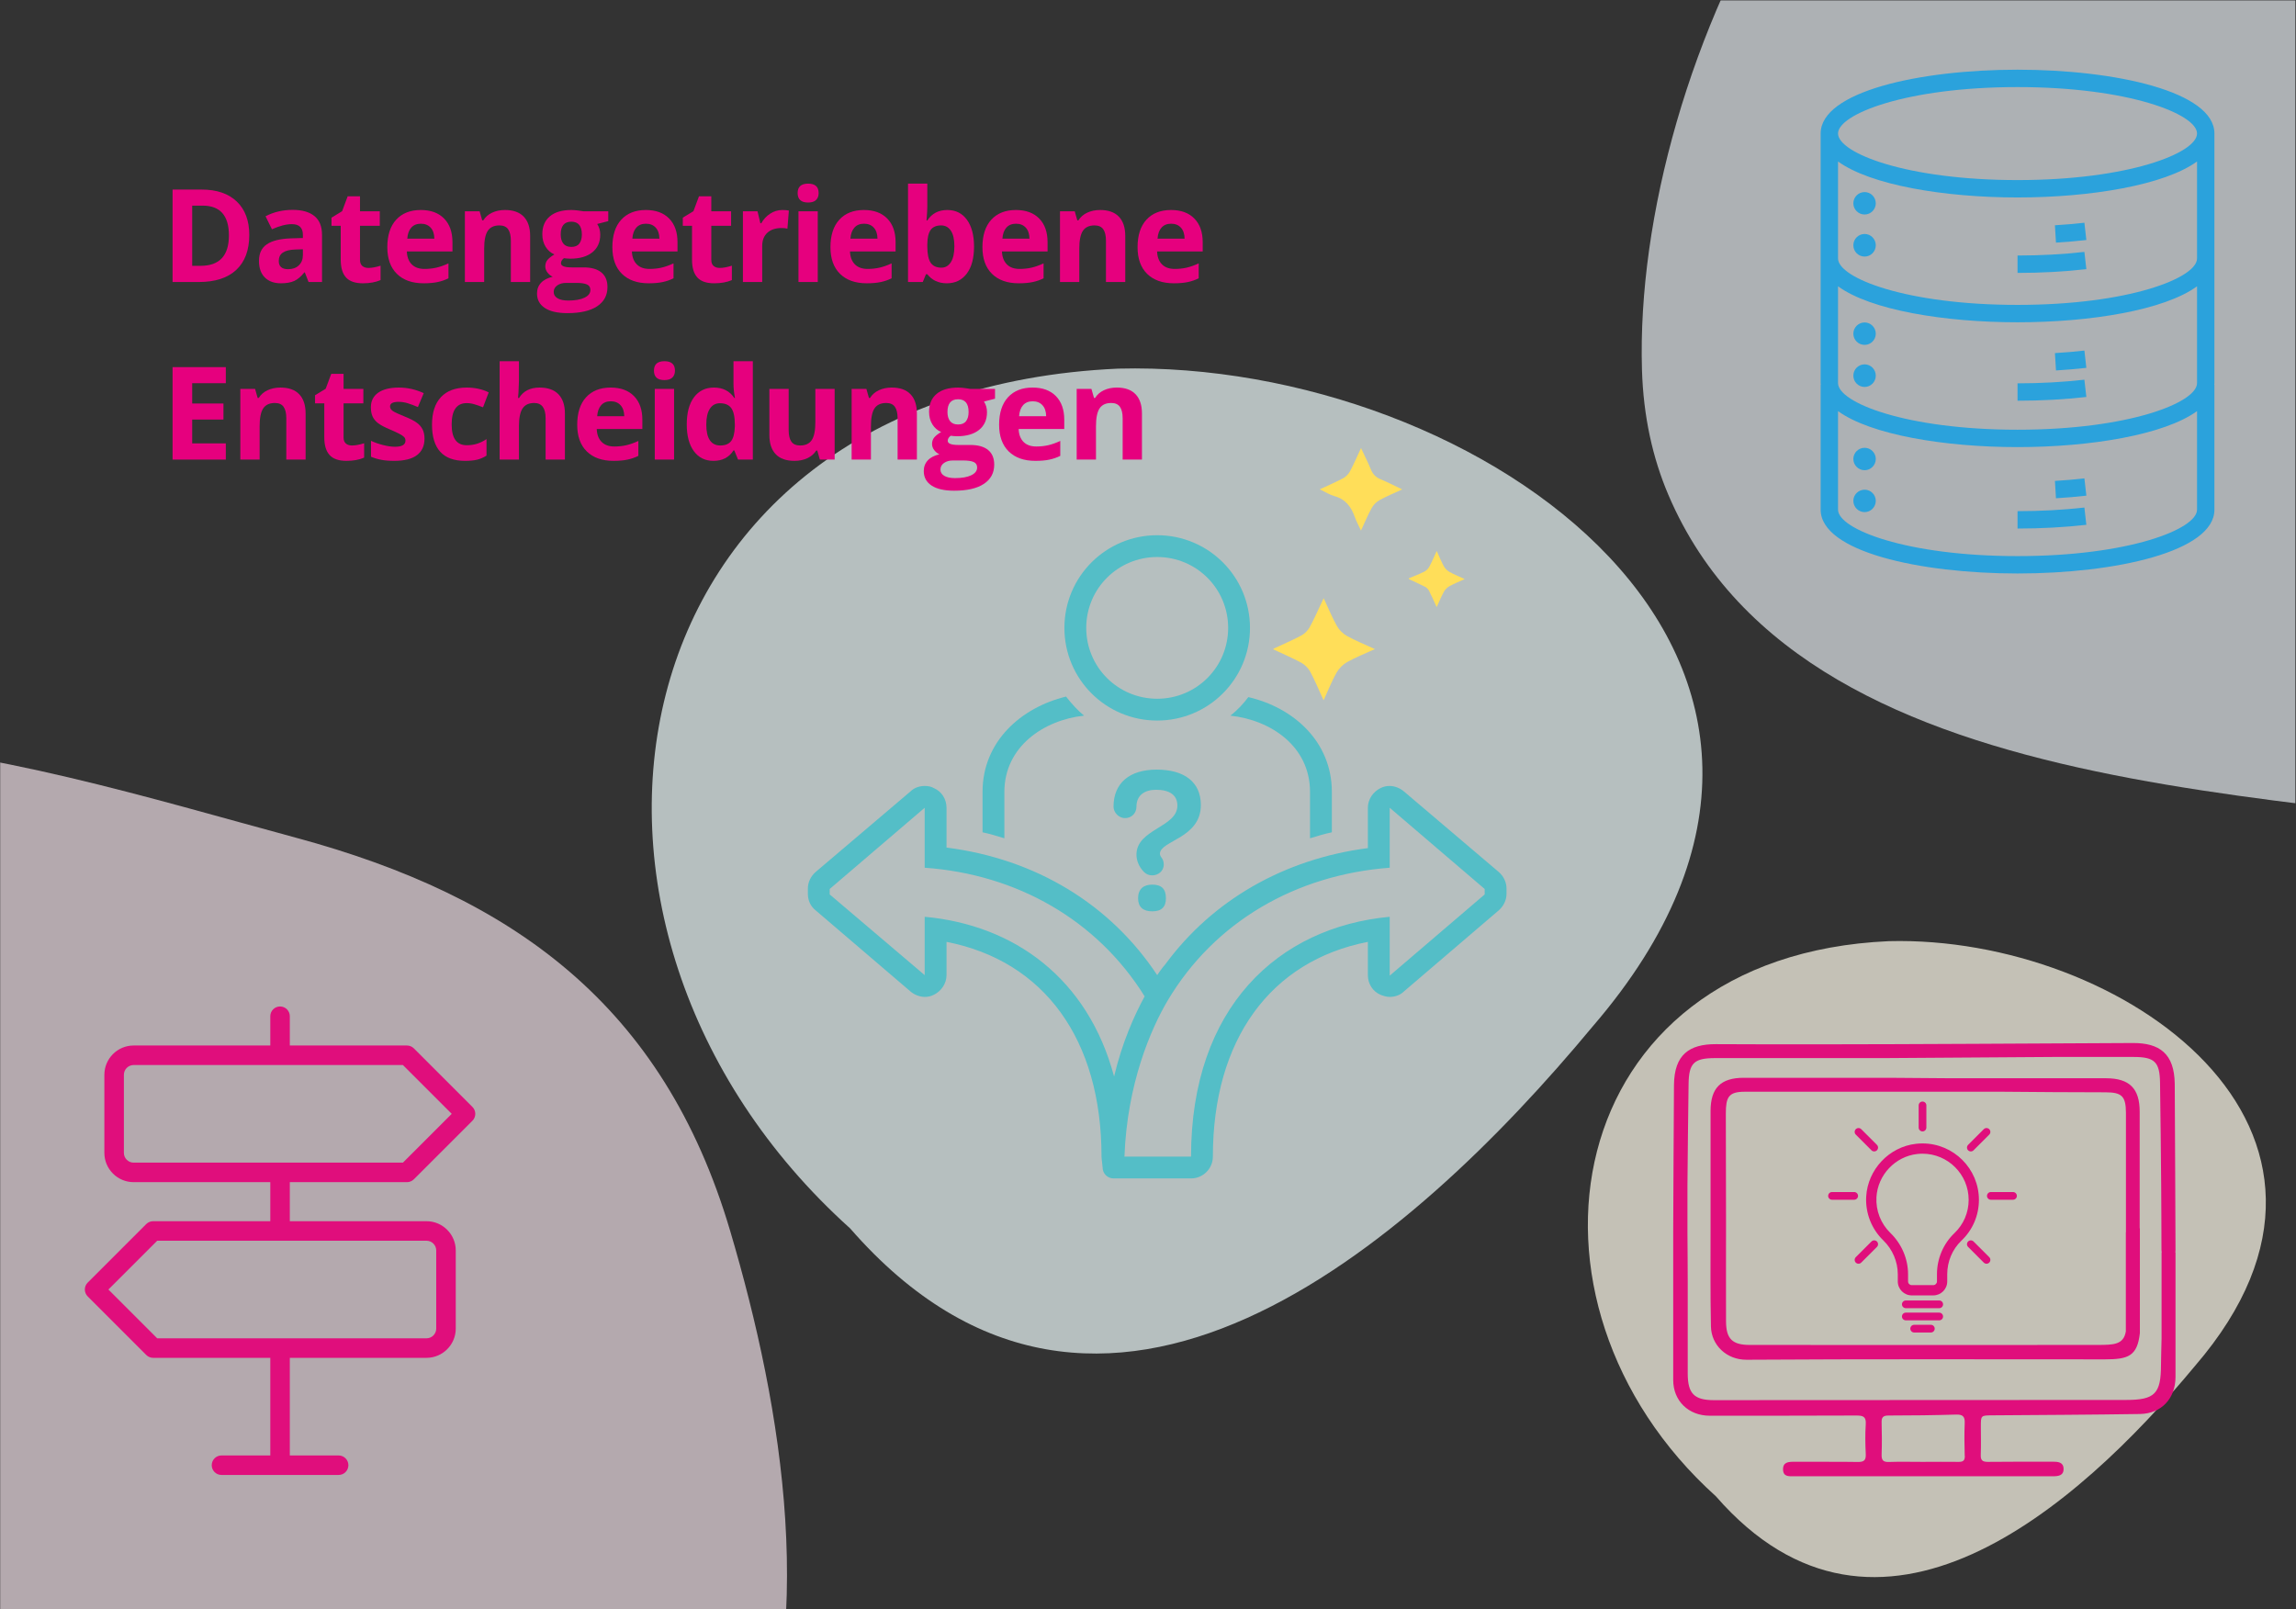
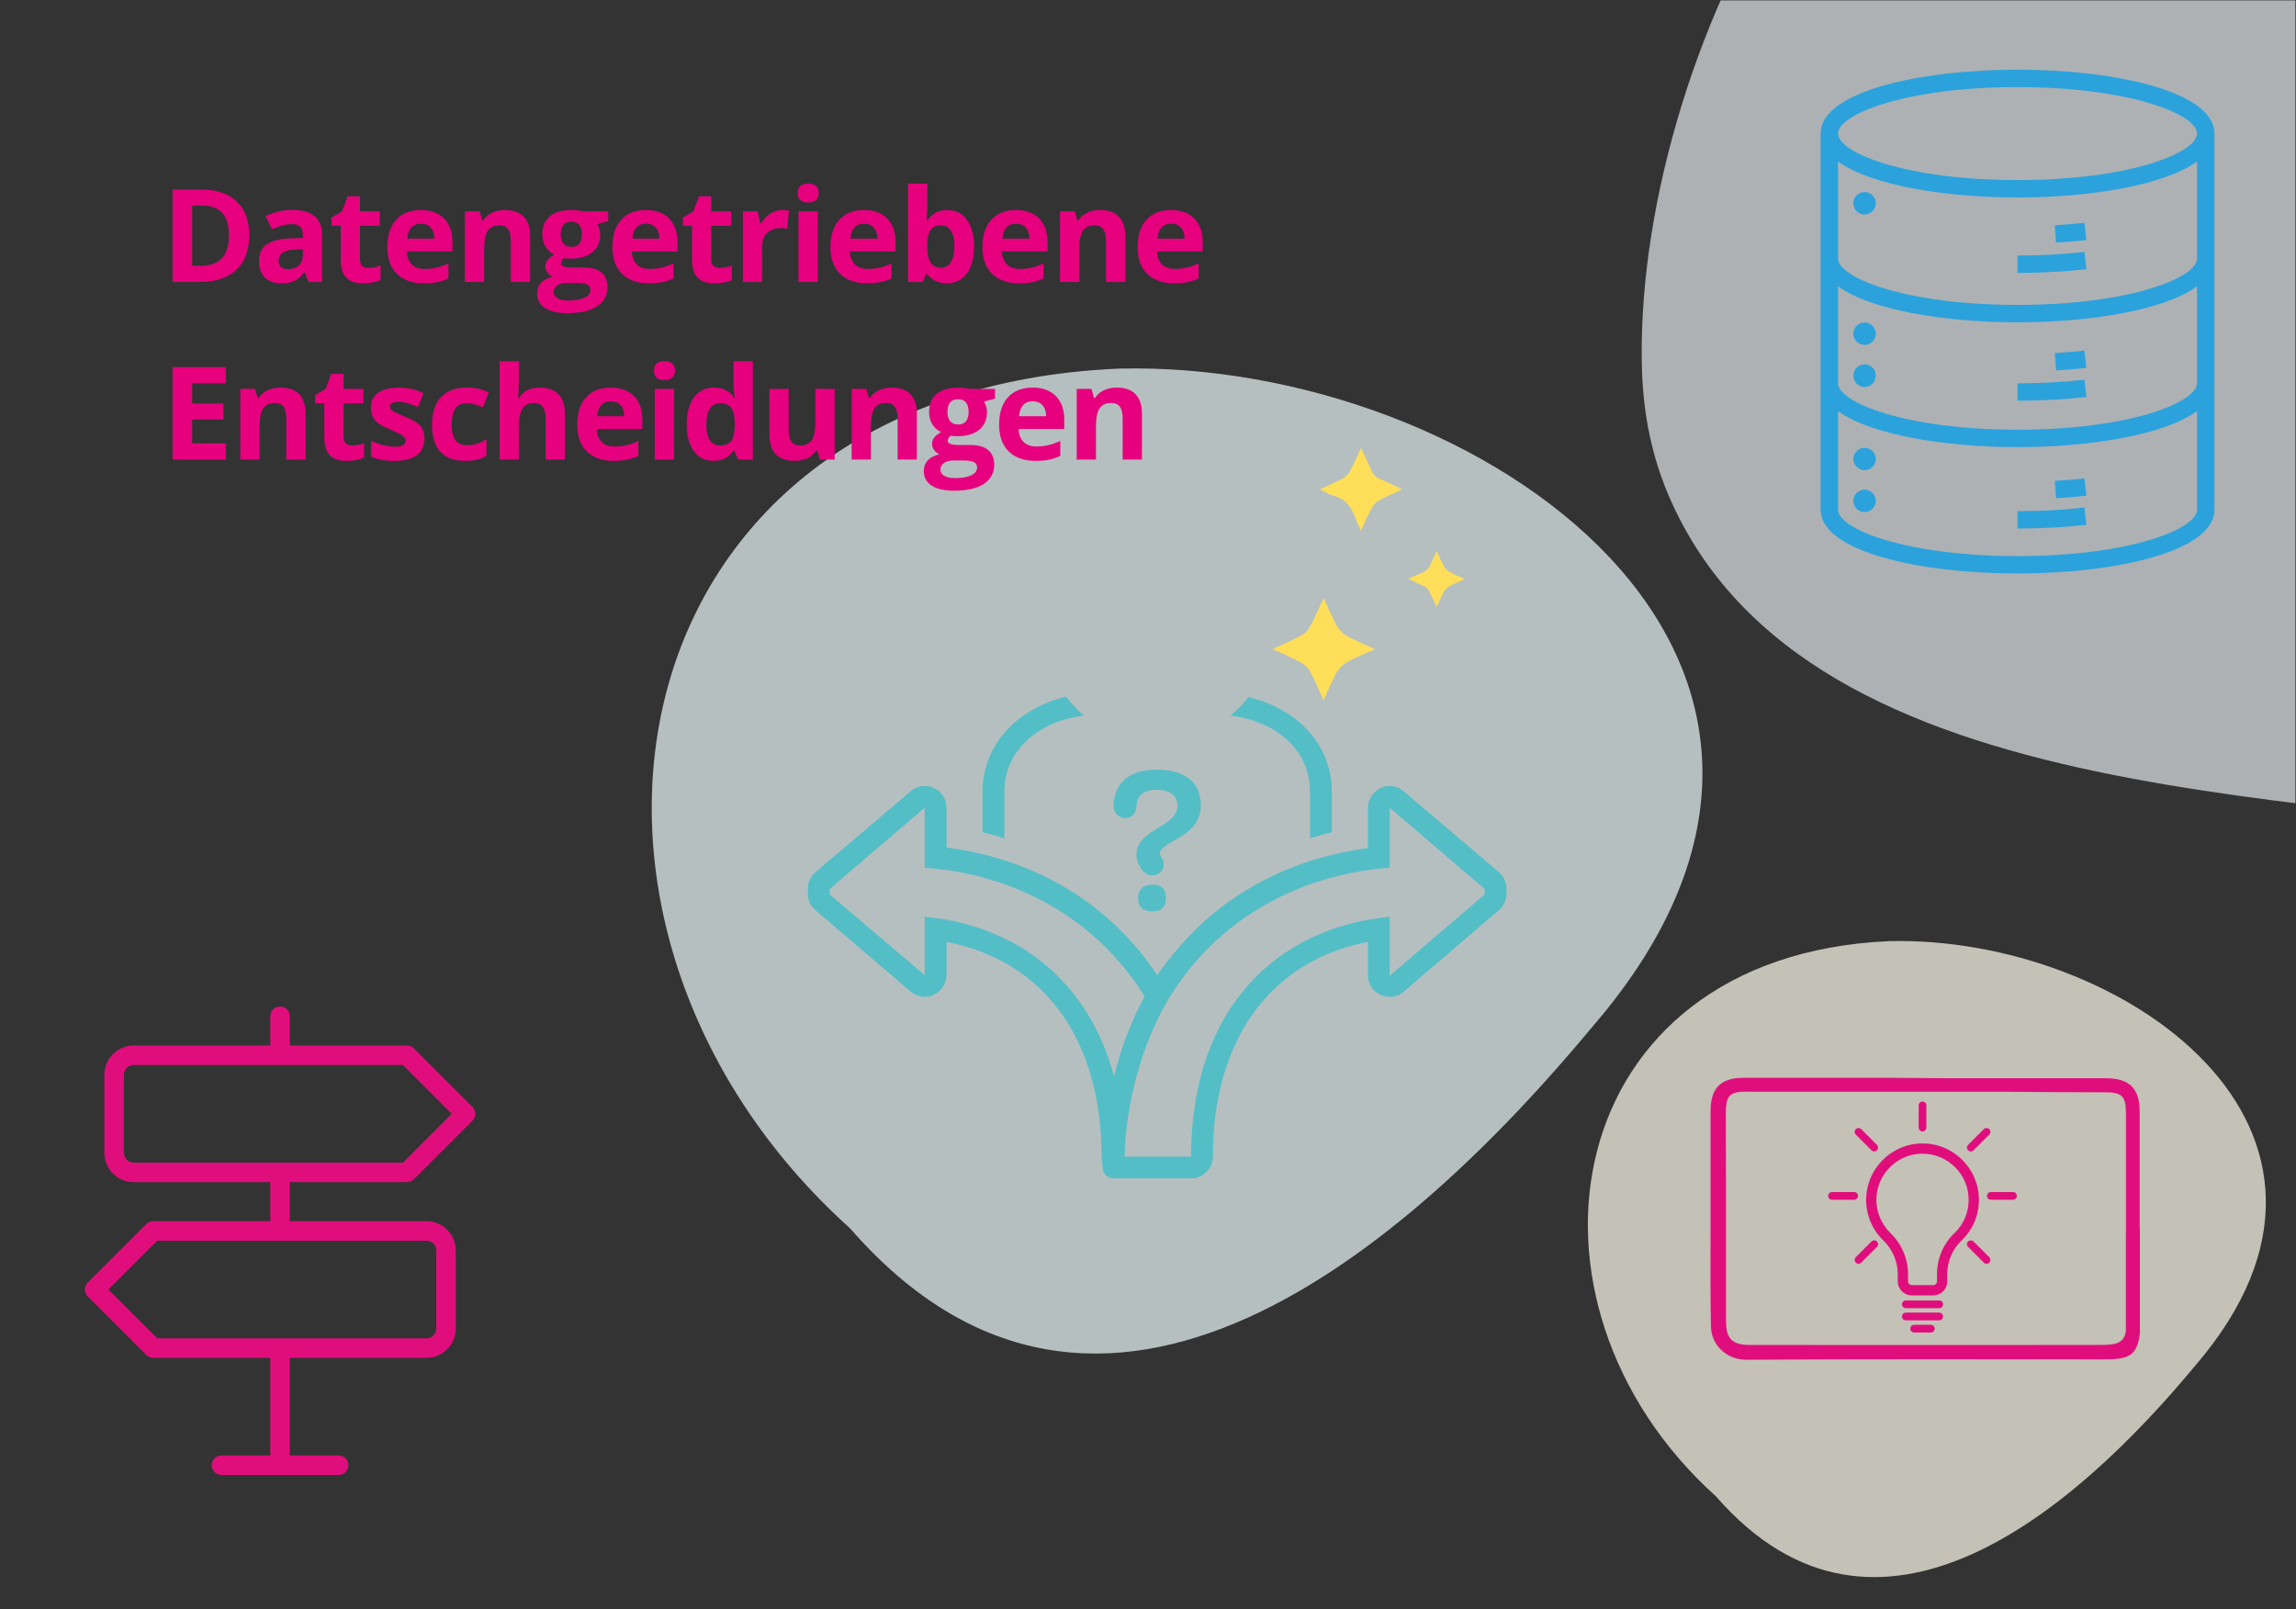
<svg xmlns="http://www.w3.org/2000/svg" width="1849" zoomAndPan="magnify" viewBox="0 0 1386.75 972" height="1296" preserveAspectRatio="xMidYMid meet" version="1.0">
  <rect x="0" y="0" width="1386.75" height="972" fill="#333333" stroke="none" />
  <defs>
    <filter x="0%" y="0%" width="100%" height="100%" id="bb16ecfdf7">
      <feColorMatrix values="0 0 0 0 1 0 0 0 0 1 0 0 0 0 1 0 0 0 1 0" color-interpolation-filters="sRGB" />
    </filter>
    <g />
    <clipPath id="d47daeb707">
      <path d="M 0 307 L 632 307 L 632 971.91 L 0 971.91 Z M 0 307 " clip-rule="nonzero" />
    </clipPath>
    <mask id="649cef68d6">
      <g filter="url(#bb16ecfdf7)">
        <rect x="-138.675" width="1664.1" fill="#000000" y="-97.2" height="1166.4" fill-opacity="0.639" />
      </g>
    </mask>
    <clipPath id="b4cf78e951">
-       <path d="M 0 140 L 476 140 L 476 664.91 L 0 664.91 Z M 0 140 " clip-rule="nonzero" />
-     </clipPath>
+       </clipPath>
    <clipPath id="c5375a0fa2">
      <path d="M 271.453 1162.344 L -605.289 744.434 L -237.723 -26.691 L 639.02 391.215 Z M 271.453 1162.344 " clip-rule="nonzero" />
    </clipPath>
    <clipPath id="4c2671af3c">
      <path d="M -604.973 744.586 L 271.77 1162.496 L 639.336 391.367 L -237.406 -26.543 Z M -604.973 744.586 " clip-rule="nonzero" />
    </clipPath>
    <clipPath id="9a30ccb4f2">
      <rect x="0" width="632" y="0" height="665" />
    </clipPath>
    <mask id="e04374ee51">
      <g filter="url(#bb16ecfdf7)">
        <rect x="-138.675" width="1664.1" fill="#000000" y="-97.2" height="1166.4" fill-opacity="0.718" />
      </g>
    </mask>
    <clipPath id="e1f3070664">
      <path d="M 1 0.305 L 411 0.305 L 411 385 L 1 385 Z M 1 0.305 " clip-rule="nonzero" />
    </clipPath>
    <clipPath id="9bdff3829d">
      <rect x="0" width="416" y="0" height="390" />
    </clipPath>
    <clipPath id="6e19c6cbae">
      <path d="M 891 0.086 L 1386.5 0.086 L 1386.5 712 L 891 712 Z M 891 0.086 " clip-rule="nonzero" />
    </clipPath>
    <mask id="a7d810c853">
      <g filter="url(#bb16ecfdf7)">
        <rect x="-138.675" width="1664.1" fill="#000000" y="-97.2" height="1166.4" fill-opacity="0.639" />
      </g>
    </mask>
    <clipPath id="00bdcc8112">
      <path d="M 100 0.086 L 495.5 0.086 L 495.5 535 L 100 535 Z M 100 0.086 " clip-rule="nonzero" />
    </clipPath>
    <clipPath id="f6323df775">
      <path d="M 812.539 788.793 L -64.203 370.887 L 303.363 -400.242 L 1180.105 17.668 Z M 812.539 788.793 " clip-rule="nonzero" />
    </clipPath>
    <clipPath id="1ad7e432ab">
      <path d="M -63.887 371.039 L 812.855 788.945 L 1180.422 17.82 L 303.68 -400.09 Z M -63.887 371.039 " clip-rule="nonzero" />
    </clipPath>
    <clipPath id="a3dbdb731a">
      <rect x="0" width="496" y="0" height="712" />
    </clipPath>
    <mask id="f383f83d06">
      <g filter="url(#bb16ecfdf7)">
        <rect x="-138.675" width="1664.1" fill="#000000" y="-97.2" height="1166.4" fill-opacity="0.718" />
      </g>
    </mask>
    <clipPath id="2467a8704b">
      <path d="M 0.527 0.289 L 636 0.289 L 636 596 L 0.527 596 Z M 0.527 0.289 " clip-rule="nonzero" />
    </clipPath>
    <clipPath id="8461af1404">
      <rect x="0" width="642" y="0" height="603" />
    </clipPath>
    <clipPath id="d062b18d4f">
-       <path d="M 642 323.27 L 755 323.27 L 755 436 L 642 436 Z M 642 323.27 " clip-rule="nonzero" />
-     </clipPath>
+       </clipPath>
    <clipPath id="bc2b29306c">
      <path d="M 487.805 474 L 910 474 L 910 711.77 L 487.805 711.77 Z M 487.805 474 " clip-rule="nonzero" />
    </clipPath>
    <clipPath id="fdbf6d16bf">
      <path d="M 51.242 607.266 L 288 607.266 L 288 891 L 51.242 891 Z M 51.242 607.266 " clip-rule="nonzero" />
    </clipPath>
    <clipPath id="86a880995e">
      <path d="M 1099 42.094 L 1338 42.094 L 1338 346.594 L 1099 346.594 Z M 1099 42.094 " clip-rule="nonzero" />
    </clipPath>
    <clipPath id="8c0f1b0bf2">
-       <path d="M 1010 629.98 L 1314 629.98 L 1314 891.73 L 1010 891.73 Z M 1010 629.98 " clip-rule="nonzero" />
-     </clipPath>
+       </clipPath>
    <clipPath id="08ff79bbe9">
      <path d="M 1200 719 L 1218.469 719 L 1218.469 725 L 1200 725 Z M 1200 719 " clip-rule="nonzero" />
    </clipPath>
    <clipPath id="071b6041c0">
      <path d="M 1158 665.328 L 1164 665.328 L 1164 684 L 1158 684 Z M 1158 665.328 " clip-rule="nonzero" />
    </clipPath>
    <clipPath id="9676b29566">
      <path d="M 1153 800 L 1169 800 L 1169 804.828 L 1153 804.828 Z M 1153 800 " clip-rule="nonzero" />
    </clipPath>
    <clipPath id="10318394e8">
      <path d="M 769.145 361 L 831 361 L 831 422.797 L 769.145 422.797 Z M 769.145 361 " clip-rule="nonzero" />
    </clipPath>
    <clipPath id="033e1b3cd4">
      <path d="M 797 270.547 L 847 270.547 L 847 321 L 797 321 Z M 797 270.547 " clip-rule="nonzero" />
    </clipPath>
  </defs>
  <g clip-path="url(#d47daeb707)">
    <g mask="url(#649cef68d6)">
      <g transform="matrix(1, 0, 0, 1, 0, 307)">
        <g clip-path="url(#9a30ccb4f2)">
          <g clip-path="url(#b4cf78e951)">
            <g clip-path="url(#c5375a0fa2)">
              <g clip-path="url(#4c2671af3c)">
                <path fill="#feecf4" d="M -424.418 672.434 C -433.891 650.207 -439.523 625.129 -440.363 596.789 C -445.781 413.922 -312.957 132.008 -98.555 141.008 C -7.43 144.836 91.07 175.273 178.805 198.996 C 310.293 234.555 400.719 300.367 440.965 436.305 C 472.891 544.141 495.18 678.039 449.051 785.09 C 424.023 843.188 373.82 893.051 311.695 905.055 C 260.52 914.934 208.426 898.961 157.629 887.289 C -15.703 847.453 -339.812 870.926 -424.418 672.434 " fill-opacity="1" fill-rule="nonzero" />
              </g>
            </g>
          </g>
        </g>
      </g>
    </g>
  </g>
  <g mask="url(#e04374ee51)">
    <g transform="matrix(1, 0, 0, 1, 958, 568)">
      <g clip-path="url(#9bdff3829d)">
        <g clip-path="url(#e1f3070664)">
          <path fill="#fdfaea" d="M 182.867 0.457 C 323.281 -3.133 490.73 114.176 367.824 256.93 C 296.309 343.16 176.145 447.969 78.383 335.77 C -52.316 218.113 -17.254 9.363 182.867 0.457 Z M 182.867 0.457 " fill-opacity="1" fill-rule="nonzero" />
        </g>
      </g>
    </g>
  </g>
  <g clip-path="url(#6e19c6cbae)">
    <g mask="url(#a7d810c853)">
      <g transform="matrix(1, 0, 0, 1, 891, -0)">
        <g clip-path="url(#a3dbdb731a)">
          <g clip-path="url(#00bdcc8112)">
            <g clip-path="url(#f6323df775)">
              <g clip-path="url(#1ad7e432ab)">
                <path fill="#f2f8fd" d="M 116.668 298.887 C 107.195 276.656 101.562 251.582 100.723 223.242 C 95.305 40.371 228.129 -241.543 442.531 -232.539 C 533.656 -228.715 632.156 -198.273 719.891 -174.551 C 851.383 -138.996 941.805 -73.18 982.055 62.754 C 1013.98 170.594 1036.266 304.488 990.141 411.539 C 965.109 469.641 914.906 519.504 852.781 531.504 C 801.609 541.387 749.512 525.414 698.715 513.738 C 525.387 473.906 201.273 497.375 116.668 298.887 " fill-opacity="1" fill-rule="nonzero" />
              </g>
            </g>
          </g>
        </g>
      </g>
    </g>
  </g>
  <g mask="url(#f383f83d06)">
    <g transform="matrix(1, 0, 0, 1, 393, 222)">
      <g clip-path="url(#8461af1404)">
        <g clip-path="url(#2467a8704b)">
          <path fill="#eaf6f6" d="M 282.406 0.652 C 500.016 -4.91 759.512 176.777 569.039 397.867 C 458.211 531.418 271.988 693.738 120.484 519.973 C -82.062 337.75 -27.727 14.441 282.406 0.652 Z M 282.406 0.652 " fill-opacity="1" fill-rule="nonzero" />
        </g>
      </g>
    </g>
  </g>
  <g clip-path="url(#d062b18d4f)">
    <path fill="#54bec7" d="M 698.93 435.211 C 729.918 435.211 754.973 410.191 754.973 379.242 C 754.973 348.293 729.918 323.27 698.93 323.27 C 667.941 323.27 642.887 348.293 642.887 379.242 C 642.887 410.191 667.941 435.211 698.93 435.211 Z M 698.93 336.441 C 722.664 336.441 741.785 355.535 741.785 379.242 C 741.785 402.945 722.664 422.043 698.93 422.043 C 675.191 422.043 656.074 402.945 656.074 379.242 C 656.074 355.535 675.191 336.441 698.93 336.441 Z M 698.93 336.441 " fill-opacity="1" fill-rule="nonzero" />
  </g>
  <g clip-path="url(#bc2b29306c)">
    <path fill="#54bec7" d="M 905.297 526.738 L 847.934 478.012 C 845.629 476.039 842.332 474.719 839.363 474.719 C 837.387 474.719 835.738 475.051 833.758 476.039 C 829.145 478.344 826.176 482.953 826.176 487.891 L 826.176 512.254 C 775.41 518.84 732.223 543.859 703.875 582.383 C 703.543 582.711 701.566 585.016 698.93 588.965 C 670.578 546.164 625.746 518.84 571.68 511.926 L 571.68 487.891 C 571.68 482.621 568.715 478.012 564.098 476.039 C 562.449 475.051 560.473 474.719 558.492 474.719 C 555.527 474.719 552.23 475.707 549.922 478.012 L 492.562 526.738 C 489.594 529.375 487.945 532.996 487.945 536.617 L 487.945 539.91 C 487.945 543.859 489.594 547.48 492.562 549.785 L 549.922 598.844 C 552.23 600.816 555.527 602.137 558.492 602.137 C 560.473 602.137 562.121 601.805 564.098 600.816 C 568.715 598.516 571.68 593.906 571.68 588.965 L 571.68 568.883 C 630.688 580.406 665.305 627.816 665.305 698.602 C 665.305 699.918 665.961 704.199 665.961 705.188 C 665.961 708.809 668.93 711.77 672.555 711.77 C 673.547 711.77 719.367 711.77 719.367 711.77 C 726.621 711.77 732.555 705.844 732.555 698.602 C 732.555 628.145 767.168 580.406 826.176 568.883 L 826.176 588.965 C 826.176 594.234 829.145 598.844 833.758 600.816 C 835.406 601.477 837.387 602.137 839.363 602.137 C 842.332 602.137 845.629 601.148 847.934 598.844 L 905.297 549.785 C 908.262 547.152 909.91 543.531 909.91 539.91 L 909.91 536.617 C 909.91 532.996 908.262 529.375 905.297 526.738 Z M 558.492 553.738 L 558.492 588.965 L 501.133 540.238 L 501.133 536.945 L 558.492 487.891 L 558.492 524.105 C 614.207 528.059 662.668 555.711 691.348 601.805 C 685.082 613.328 677.832 629.461 672.887 650.203 C 657.062 590.941 612.559 558.676 558.492 553.738 Z M 896.723 540.238 L 839.363 589.297 L 839.363 553.738 C 772.113 559.992 719.367 608.391 719.367 698.602 L 679.148 698.602 C 680.797 654.156 695.301 621.23 705.191 604.441 C 733.543 556.699 782.664 528.387 839.363 524.105 L 839.363 487.891 L 896.723 536.945 Z M 896.723 540.238 " fill-opacity="1" fill-rule="nonzero" />
  </g>
  <path fill="#54bec7" d="M 695.961 534.312 C 690.688 534.312 687.391 536.945 687.391 542.543 C 687.391 547.812 690.359 550.445 695.961 550.445 C 701.566 550.445 704.203 547.812 704.203 542.543 C 704.203 536.945 701.566 534.312 695.961 534.312 Z M 695.961 534.312 " fill-opacity="1" fill-rule="nonzero" />
  <path fill="#54bec7" d="M 725.301 486.242 C 725.301 472.414 715.41 464.844 698.598 464.844 C 682.117 464.844 672.555 473.074 672.555 487.23 C 672.555 490.852 675.852 494.145 679.48 494.145 C 683.434 494.145 686.402 491.184 686.402 487.23 C 686.402 480.316 691.348 477.023 698.27 477.023 C 706.512 477.023 711.125 480.316 711.125 486.574 C 711.125 499.742 686.402 500.73 686.402 516.203 C 686.402 519.496 687.719 523.449 691.016 526.738 C 692.336 528.059 693.984 528.715 695.961 528.715 C 699.258 528.715 702.883 526.41 702.883 522.129 C 702.883 520.812 702.555 519.496 701.895 518.508 C 700.906 517.191 700.578 516.535 700.578 515.547 C 700.906 507.645 725.301 506.328 725.301 486.242 Z M 725.301 486.242 " fill-opacity="1" fill-rule="nonzero" />
  <path fill="#54bec7" d="M 606.625 478.344 C 606.625 451.016 630.359 434.883 654.754 432.25 C 650.797 428.957 647.172 425.004 643.875 420.727 C 616.844 427.309 593.438 447.723 593.438 478.344 L 593.438 502.707 C 598.055 503.691 602.34 505.012 606.625 506.328 Z M 606.625 478.344 " fill-opacity="1" fill-rule="nonzero" />
  <path fill="#54bec7" d="M 743.102 432.25 C 767.496 434.883 791.234 450.688 791.234 478.344 L 791.234 506.328 C 795.52 505.012 799.805 503.691 804.418 502.707 L 804.418 478.344 C 804.418 447.723 781.016 427.309 753.98 421.055 C 751.016 425.004 747.391 428.957 743.102 432.25 Z M 743.102 432.25 " fill-opacity="1" fill-rule="nonzero" />
  <g clip-path="url(#fdbf6d16bf)">
    <path fill="#e00e7c" d="M 80.719 631.484 C 70.969 631.484 63.035 639.422 63.035 649.172 L 63.035 696.332 C 63.035 706.086 70.969 714.02 80.719 714.02 L 163.258 714.02 L 163.258 737.602 L 92.512 737.602 C 90.941 737.602 89.445 738.227 88.336 739.32 L 52.965 774.691 C 50.664 776.992 50.664 780.73 52.965 783.027 L 88.336 818.398 C 89.445 819.508 90.941 820.133 92.512 820.133 L 163.258 820.133 L 163.258 879.086 L 133.781 879.086 C 130.527 879.086 127.883 881.727 127.883 884.98 C 127.883 888.234 130.527 890.875 133.781 890.875 L 204.527 890.875 C 207.781 890.875 210.422 888.234 210.422 884.98 C 210.422 881.727 207.781 879.086 204.527 879.086 L 175.047 879.086 L 175.047 820.133 L 257.586 820.133 C 267.336 820.133 275.273 812.199 275.273 802.449 L 275.273 755.285 C 275.273 745.535 267.336 737.602 257.586 737.602 L 175.047 737.602 L 175.047 714.02 L 245.793 714.02 C 247.363 714.02 248.859 713.395 249.969 712.297 L 285.344 676.926 C 287.641 674.629 287.641 670.891 285.344 668.59 L 249.969 633.219 C 248.859 632.109 247.363 631.484 245.793 631.484 L 175.047 631.484 L 175.047 613.801 C 175.047 610.547 172.406 607.906 169.152 607.906 C 165.898 607.906 163.258 610.547 163.258 613.801 L 163.258 631.484 Z M 263.48 755.285 L 263.48 802.449 C 263.48 805.703 260.828 808.344 257.586 808.344 L 94.953 808.344 L 65.473 778.867 L 94.953 749.391 L 257.586 749.391 C 260.828 749.391 263.48 752.031 263.48 755.285 Z M 272.832 672.754 L 243.355 702.23 L 80.719 702.23 C 77.477 702.23 74.824 699.586 74.824 696.332 L 74.824 649.172 C 74.824 645.918 77.477 643.277 80.719 643.277 L 243.355 643.277 Z M 272.832 672.754 " fill-opacity="1" fill-rule="nonzero" />
  </g>
  <g clip-path="url(#86a880995e)">
    <path fill="#2ba2dc" d="M 1337.48 80.629 C 1337.48 55.324 1277.707 42.094 1218.562 42.094 C 1159.418 42.094 1099.645 55.324 1099.645 80.629 L 1099.645 231.406 C 1099.645 231.723 1099.75 232.039 1099.75 232.352 L 1099.645 232.352 L 1099.645 307.848 C 1099.645 333.152 1159.418 346.383 1218.562 346.383 C 1277.707 346.383 1337.48 333.152 1337.48 307.848 L 1337.48 232.352 L 1337.375 232.352 C 1337.375 232.039 1337.48 231.723 1337.48 231.406 Z M 1326.977 307.848 C 1326.977 319.605 1285.797 335.883 1218.562 335.883 C 1151.328 335.883 1110.148 319.605 1110.148 307.848 L 1110.148 248.312 C 1129.793 262.594 1174.441 270.047 1218.562 270.047 C 1262.684 270.047 1307.332 262.594 1326.977 248.312 Z M 1326.977 231.406 C 1326.977 243.168 1285.797 259.547 1218.562 259.547 C 1151.328 259.547 1110.148 243.168 1110.148 231.406 L 1110.148 172.922 C 1129.793 187.309 1174.441 194.656 1218.562 194.656 C 1262.684 194.656 1307.332 187.309 1326.977 172.922 Z M 1326.977 156.121 C 1326.977 167.883 1285.797 184.156 1218.562 184.156 C 1151.328 184.156 1110.148 167.883 1110.148 156.121 L 1110.148 97.531 C 1129.793 111.812 1174.441 119.266 1218.562 119.266 C 1262.684 119.266 1307.332 111.812 1326.977 97.531 Z M 1218.562 108.766 C 1151.328 108.766 1110.148 92.387 1110.148 80.629 C 1110.148 68.973 1151.328 52.594 1218.562 52.594 C 1285.797 52.594 1326.977 68.973 1326.977 80.629 C 1326.977 92.387 1285.797 108.766 1218.562 108.766 Z M 1218.562 108.766 " fill-opacity="1" fill-rule="nonzero" />
  </g>
  <path fill="#2ba2dc" d="M 1218.562 154.336 L 1218.562 164.836 C 1232.883 164.836 1246.863 164.07 1260.121 162.57 L 1258.945 152.145 C 1246.074 153.602 1232.492 154.336 1218.562 154.336 Z M 1218.562 154.336 " fill-opacity="1" fill-rule="nonzero" />
  <path fill="#2ba2dc" d="M 1241.137 136.066 L 1241.777 146.547 C 1248.094 146.168 1254.227 145.633 1260.121 144.973 L 1258.945 134.535 C 1253.219 135.184 1247.273 135.699 1241.137 136.066 Z M 1241.137 136.066 " fill-opacity="1" fill-rule="nonzero" />
  <path fill="#2ba2dc" d="M 1258.934 229.34 C 1246.066 230.797 1232.48 231.535 1218.562 231.535 L 1218.562 242.035 C 1232.883 242.035 1246.863 241.266 1260.121 239.766 Z M 1258.934 229.34 " fill-opacity="1" fill-rule="nonzero" />
  <path fill="#2ba2dc" d="M 1260.121 222.18 L 1258.945 211.742 C 1253.23 212.391 1247.285 212.906 1241.148 213.273 L 1241.789 223.754 C 1248.094 223.375 1254.227 222.84 1260.121 222.18 Z M 1260.121 222.18 " fill-opacity="1" fill-rule="nonzero" />
  <path fill="#2ba2dc" d="M 1218.562 308.738 L 1218.562 319.238 C 1232.871 319.238 1246.844 318.484 1260.121 316.98 L 1258.945 306.547 C 1246.055 308.004 1232.473 308.738 1218.562 308.738 Z M 1218.562 308.738 " fill-opacity="1" fill-rule="nonzero" />
  <path fill="#2ba2dc" d="M 1241.148 290.469 L 1241.777 300.949 C 1248.102 300.57 1254.227 300.047 1260.133 299.375 L 1258.945 288.945 C 1253.219 289.598 1247.273 290.113 1241.148 290.469 Z M 1241.148 290.469 " fill-opacity="1" fill-rule="nonzero" />
  <path fill="#2ba2dc" d="M 1132.945 122.836 C 1132.945 126.512 1129.898 129.559 1126.223 129.559 C 1122.441 129.559 1119.395 126.512 1119.395 122.836 C 1119.395 119.059 1122.441 116.012 1126.223 116.012 C 1129.898 116.012 1132.945 119.059 1132.945 122.836 Z M 1132.945 122.836 " fill-opacity="1" fill-rule="nonzero" />
-   <path fill="#2ba2dc" d="M 1132.945 148.141 C 1132.945 151.922 1129.898 154.969 1126.223 154.969 C 1122.441 154.969 1119.395 151.922 1119.395 148.141 C 1119.395 144.363 1122.441 141.316 1126.223 141.316 C 1129.898 141.316 1132.945 144.363 1132.945 148.141 Z M 1132.945 148.141 " fill-opacity="1" fill-rule="nonzero" />
  <path fill="#2ba2dc" d="M 1132.945 201.586 C 1132.945 205.262 1129.898 208.309 1126.223 208.309 C 1122.441 208.309 1119.395 205.262 1119.395 201.586 C 1119.395 197.809 1122.441 194.762 1126.223 194.762 C 1129.898 194.762 1132.945 197.809 1132.945 201.586 Z M 1132.945 201.586 " fill-opacity="1" fill-rule="nonzero" />
  <path fill="#2ba2dc" d="M 1132.945 226.891 C 1132.945 230.672 1129.898 233.719 1126.223 233.719 C 1122.441 233.719 1119.395 230.672 1119.395 226.891 C 1119.395 223.113 1122.441 220.066 1126.223 220.066 C 1129.898 220.066 1132.945 223.113 1132.945 226.891 Z M 1132.945 226.891 " fill-opacity="1" fill-rule="nonzero" />
  <path fill="#2ba2dc" d="M 1132.945 277.188 C 1132.945 280.969 1129.898 284.012 1126.223 284.012 C 1122.441 284.012 1119.395 280.969 1119.395 277.188 C 1119.395 273.512 1122.441 270.469 1126.223 270.469 C 1129.898 270.469 1132.945 273.512 1132.945 277.188 Z M 1132.945 277.188 " fill-opacity="1" fill-rule="nonzero" />
  <path fill="#2ba2dc" d="M 1132.945 302.492 C 1132.945 306.273 1129.898 309.316 1126.223 309.316 C 1122.441 309.316 1119.395 306.273 1119.395 302.492 C 1119.395 298.816 1122.441 295.773 1126.223 295.773 C 1129.898 295.773 1132.945 298.816 1132.945 302.492 Z M 1132.945 302.492 " fill-opacity="1" fill-rule="nonzero" />
  <path fill="#e00e7c" d="M 1292.34 741.902 C 1292.34 718.422 1292.34 694.941 1292.34 671.461 C 1292.34 657.5 1286.227 651.324 1272.207 651.27 C 1243.02 651.27 1213.828 651.27 1184.695 651.27 C 1182.793 651.27 1180.887 651.27 1179.043 651.27 L 1140.797 650.98 C 1111.605 650.98 1082.414 650.98 1053.281 650.98 C 1039.266 650.98 1033.148 657.152 1033.148 671.172 C 1033.148 694.652 1033.148 718.133 1033.148 741.613 C 1033.148 761.52 1032.977 781.363 1033.379 801.211 C 1033.613 812.402 1042.785 821.402 1055.012 821.285 C 1127.066 820.824 1199.176 821.055 1271.285 821.055 C 1285.477 821.055 1290.898 819.094 1292.457 805.191 L 1292.457 744.211 C 1292.457 743.402 1292.457 742.652 1292.457 741.844 Z M 1283.977 744.27 L 1283.977 804.152 C 1282.648 812.285 1276.418 812.285 1267.305 812.344 C 1197.156 812.461 1127.066 812.344 1056.918 812.344 C 1046.305 812.344 1042.496 808.711 1042.496 797.922 C 1042.438 778.363 1042.496 758.75 1042.496 739.191 C 1042.496 738.324 1042.496 737.402 1042.496 736.535 C 1042.496 715.48 1042.379 691.074 1042.379 672.613 C 1042.379 662.75 1043.938 659.402 1053.801 659.402 C 1105.777 659.402 1157.812 659.402 1209.789 659.402 C 1230.383 659.574 1251.035 659.75 1271.688 659.75 C 1281.609 659.75 1283.977 662.172 1284.035 672.035 C 1284.035 695.52 1284.035 719 1284.035 742.48 C 1284.035 743.113 1284.035 743.691 1284.035 744.324 Z M 1283.977 744.27 " fill-opacity="1" fill-rule="nonzero" />
  <g clip-path="url(#8c0f1b0bf2)">
    <path fill="#e00e7c" d="M 1313.859 756.555 C 1313.859 756.035 1313.973 755.461 1313.973 754.941 C 1313.801 721.535 1313.742 688.074 1313.512 654.672 C 1313.281 636.324 1304.281 629.922 1288.188 629.98 C 1224.5 630.27 1160.699 630.73 1097.066 630.785 C 1076.82 630.785 1056.629 630.785 1036.379 630.672 C 1020.285 630.613 1011.23 637.02 1011.055 655.363 C 1010.824 684.73 1010.766 714.152 1010.594 743.52 C 1010.594 744.152 1010.594 744.785 1010.594 745.422 C 1010.594 748.48 1010.594 751.48 1010.594 754.535 L 1010.594 755.633 C 1010.594 781.594 1010.594 807.555 1010.594 833.52 C 1010.594 846.152 1019.883 855.094 1032.688 855.094 C 1062.227 855.094 1091.762 855.094 1121.297 854.98 C 1125.219 854.98 1127.18 855.613 1126.895 860.172 C 1126.488 866.172 1126.605 872.285 1126.895 878.285 C 1127.066 882.094 1125.738 883.074 1122.047 883.02 C 1109.238 882.785 1096.434 883.02 1083.625 882.902 C 1080.223 882.902 1076.82 883.074 1076.934 887.633 C 1077.051 892.074 1080.57 891.672 1083.625 891.672 C 1135.602 891.672 1187.582 891.672 1239.559 891.672 C 1243.02 891.672 1246.535 891.441 1246.363 887 C 1246.191 883.02 1242.844 882.844 1239.613 882.844 C 1226.633 882.902 1213.656 882.785 1200.617 882.961 C 1197.387 882.961 1196.234 882.035 1196.348 878.75 C 1196.578 873.035 1196.406 867.383 1196.406 861.672 C 1196.406 854.863 1196.406 854.922 1203.387 854.863 C 1233.098 854.633 1262.805 854.52 1292.516 854.055 C 1305.492 853.824 1313.918 844.711 1313.973 831.785 C 1313.973 827.23 1313.973 822.27 1313.973 817.535 L 1313.973 756.555 Z M 1186.715 879.27 C 1186.773 882.035 1185.848 883.02 1183.023 882.961 C 1175.754 882.844 1168.484 882.961 1161.16 882.961 C 1154.41 882.961 1147.66 882.785 1140.91 883.02 C 1137.336 883.133 1136.352 881.922 1136.469 878.461 C 1136.699 872.055 1136.641 865.652 1136.469 859.305 C 1136.352 856.133 1137.277 854.98 1140.621 854.98 C 1154.293 854.98 1167.965 854.805 1181.582 854.402 C 1185.617 854.285 1186.832 855.73 1186.656 859.652 C 1186.367 866.23 1186.484 872.805 1186.656 879.383 Z M 1305.551 756.555 L 1305.551 808.48 C 1305.492 813.441 1305.207 819.324 1305.207 824.285 C 1305.207 841.883 1301.512 845.574 1283.977 845.574 C 1201.02 845.574 1118.125 845.691 1035.168 845.691 C 1023.285 845.691 1019.363 841.711 1019.363 829.594 C 1019.363 811.25 1019.363 792.961 1019.363 774.613 C 1019.363 764.461 1019.246 754.305 1019.191 744.152 L 1019.191 716.344 C 1019.363 695.863 1019.594 675.27 1019.883 654.672 C 1020.055 642.094 1023.172 639.094 1035.859 639.094 C 1069.84 639.094 1103.816 639.094 1137.797 639.094 L 1240.02 638.402 C 1256.23 638.402 1272.438 638.402 1288.648 638.402 C 1301.34 638.402 1304.457 641.344 1304.629 653.98 C 1304.918 674.574 1305.148 695.23 1305.32 715.824 C 1305.438 728.805 1305.438 741.785 1305.492 754.77 C 1305.492 755.344 1305.551 755.922 1305.668 756.5 L 1305.492 756.5 Z M 1305.551 756.555 " fill-opacity="1" fill-rule="nonzero" />
  </g>
  <path fill="#e00e7c" d="M 1176.098 773.996 L 1176.098 769.621 C 1176.098 761.934 1179.223 754.547 1184.668 749.355 C 1191.484 742.863 1195.238 734.105 1195.238 724.699 C 1195.238 705.914 1179.953 690.633 1161.168 690.633 C 1159.887 690.633 1158.586 690.703 1157.301 690.848 C 1141.023 692.645 1128.066 706.367 1127.156 722.762 C 1126.609 732.648 1130.359 742.266 1137.449 749.145 C 1143.035 754.562 1146.238 762.023 1146.238 769.617 L 1146.238 773.992 C 1146.238 778.641 1150.02 782.422 1154.668 782.422 L 1167.668 782.422 C 1172.316 782.426 1176.098 778.645 1176.098 773.996 Z M 1169.898 773.996 C 1169.898 775.223 1168.898 776.223 1167.672 776.223 L 1154.672 776.223 C 1153.441 776.223 1152.441 775.223 1152.441 773.996 L 1152.441 769.617 C 1152.441 760.359 1148.551 751.277 1141.766 744.695 C 1135.969 739.07 1132.898 731.199 1133.348 723.109 C 1134.094 709.699 1144.684 698.48 1157.984 697.012 C 1159.043 696.891 1160.117 696.832 1161.172 696.832 C 1176.539 696.832 1189.039 709.332 1189.039 724.699 C 1189.039 732.395 1185.969 739.559 1180.395 744.871 C 1173.727 751.223 1169.902 760.242 1169.902 769.621 L 1169.902 773.996 Z M 1169.898 773.996 " fill-opacity="1" fill-rule="nonzero" />
  <path fill="#e00e7c" d="M 1171.258 785.484 L 1151.082 785.484 C 1149.797 785.484 1148.754 786.527 1148.754 787.812 C 1148.754 789.098 1149.797 790.137 1151.082 790.137 L 1171.262 790.137 C 1172.547 790.137 1173.586 789.098 1173.586 787.812 C 1173.586 786.527 1172.543 785.484 1171.258 785.484 Z M 1171.258 785.484 " fill-opacity="1" fill-rule="nonzero" />
  <path fill="#e00e7c" d="M 1173.582 795.156 C 1173.582 793.871 1172.543 792.832 1171.258 792.832 L 1151.082 792.832 C 1149.797 792.832 1148.754 793.871 1148.754 795.156 C 1148.754 796.441 1149.797 797.484 1151.082 797.484 L 1171.262 797.484 C 1172.543 797.484 1173.582 796.441 1173.582 795.156 Z M 1173.582 795.156 " fill-opacity="1" fill-rule="nonzero" />
  <path fill="#e00e7c" d="M 1106.504 724.641 L 1119.902 724.641 C 1121.188 724.641 1122.227 723.602 1122.227 722.316 C 1122.227 721.031 1121.188 719.992 1119.902 719.992 L 1106.504 719.992 C 1105.219 719.992 1104.18 721.031 1104.18 722.316 C 1104.18 723.602 1105.219 724.641 1106.504 724.641 Z M 1106.504 724.641 " fill-opacity="1" fill-rule="nonzero" />
  <g clip-path="url(#08ff79bbe9)">
    <path fill="#e00e7c" d="M 1218.16 722.316 C 1218.16 721.031 1217.121 719.992 1215.836 719.992 L 1202.438 719.992 C 1201.152 719.992 1200.113 721.031 1200.113 722.316 C 1200.113 723.602 1201.152 724.641 1202.438 724.641 L 1215.836 724.641 C 1217.121 724.641 1218.16 723.602 1218.16 722.316 Z M 1218.16 722.316 " fill-opacity="1" fill-rule="nonzero" />
  </g>
  <g clip-path="url(#071b6041c0)">
    <path fill="#e00e7c" d="M 1158.844 667.652 L 1158.844 681.051 C 1158.844 682.336 1159.883 683.375 1161.168 683.375 C 1162.453 683.375 1163.496 682.336 1163.496 681.051 L 1163.496 667.652 C 1163.496 666.367 1162.453 665.328 1161.168 665.328 C 1159.883 665.328 1158.844 666.367 1158.844 667.652 Z M 1158.844 667.652 " fill-opacity="1" fill-rule="nonzero" />
  </g>
  <path fill="#e00e7c" d="M 1198.18 682.02 L 1188.707 691.492 C 1187.801 692.398 1187.801 693.875 1188.707 694.781 C 1189.16 695.234 1189.758 695.461 1190.352 695.461 C 1190.949 695.461 1191.543 695.234 1191.996 694.781 L 1201.469 685.309 C 1202.379 684.402 1202.379 682.926 1201.469 682.02 C 1200.559 681.113 1199.09 681.113 1198.18 682.02 Z M 1198.18 682.02 " fill-opacity="1" fill-rule="nonzero" />
  <path fill="#e00e7c" d="M 1133.633 749.855 C 1132.723 748.945 1131.254 748.945 1130.344 749.855 L 1120.871 759.328 C 1119.965 760.234 1119.965 761.707 1120.871 762.613 C 1121.324 763.066 1121.922 763.293 1122.516 763.293 C 1123.109 763.293 1123.707 763.066 1124.16 762.613 L 1133.633 753.141 C 1134.539 752.234 1134.539 750.762 1133.633 749.855 Z M 1133.633 749.855 " fill-opacity="1" fill-rule="nonzero" />
  <path fill="#e00e7c" d="M 1130.344 694.781 C 1130.797 695.234 1131.395 695.461 1131.988 695.461 C 1132.582 695.461 1133.18 695.234 1133.633 694.781 C 1134.543 693.875 1134.543 692.398 1133.633 691.492 L 1124.16 682.02 C 1123.254 681.113 1121.781 681.113 1120.871 682.02 C 1119.965 682.926 1119.965 684.402 1120.871 685.309 Z M 1130.344 694.781 " fill-opacity="1" fill-rule="nonzero" />
  <path fill="#e00e7c" d="M 1198.18 762.613 C 1198.633 763.066 1199.23 763.293 1199.824 763.293 C 1200.418 763.293 1201.016 763.066 1201.469 762.613 C 1202.379 761.707 1202.379 760.234 1201.469 759.328 L 1191.996 749.855 C 1191.09 748.945 1189.617 748.945 1188.711 749.855 C 1187.801 750.762 1187.801 752.234 1188.711 753.141 Z M 1198.18 762.613 " fill-opacity="1" fill-rule="nonzero" />
  <g clip-path="url(#9676b29566)">
    <path fill="#e00e7c" d="M 1168.539 802.504 C 1168.539 801.219 1167.5 800.18 1166.215 800.18 L 1156.125 800.18 C 1154.84 800.18 1153.801 801.219 1153.801 802.504 C 1153.801 803.789 1154.84 804.828 1156.125 804.828 L 1166.215 804.828 C 1167.5 804.828 1168.539 803.789 1168.539 802.504 Z M 1168.539 802.504 " fill-opacity="1" fill-rule="nonzero" />
  </g>
  <g fill="#e6007e" fill-opacity="1">
    <g transform="translate(97.2, 170.339)">
      <g>
        <path d="M 53.359 -28.453 C 53.359 -19.266 50.738 -12.223 45.5 -7.328 C 40.27 -2.441 32.719 0 22.844 0 L 7.031 0 L 7.031 -55.844 L 24.562 -55.844 C 33.676 -55.844 40.754 -53.438 45.797 -48.625 C 50.836 -43.812 53.359 -37.086 53.359 -28.453 Z M 41.062 -28.141 C 41.062 -40.141 35.766 -46.141 25.172 -46.141 L 18.875 -46.141 L 18.875 -9.781 L 23.953 -9.781 C 35.359 -9.781 41.062 -15.898 41.062 -28.141 Z M 41.062 -28.141 " />
      </g>
    </g>
  </g>
  <g fill="#e6007e" fill-opacity="1">
    <g transform="translate(153.139, 170.339)">
      <g>
        <path d="M 33.234 0 L 30.969 -5.812 L 30.672 -5.812 C 28.711 -3.332 26.691 -1.613 24.609 -0.656 C 22.535 0.289 19.832 0.766 16.5 0.766 C 12.395 0.766 9.164 -0.406 6.812 -2.75 C 4.457 -5.094 3.281 -8.426 3.281 -12.75 C 3.281 -17.289 4.863 -20.633 8.031 -22.781 C 11.207 -24.938 15.988 -26.129 22.375 -26.359 L 29.797 -26.578 L 29.797 -28.453 C 29.797 -32.785 27.578 -34.953 23.141 -34.953 C 19.734 -34.953 15.723 -33.922 11.109 -31.859 L 7.25 -39.719 C 12.164 -42.289 17.617 -43.578 23.609 -43.578 C 29.336 -43.578 33.727 -42.328 36.781 -39.828 C 39.832 -37.336 41.359 -33.547 41.359 -28.453 L 41.359 0 Z M 29.797 -19.781 L 25.281 -19.625 C 21.895 -19.531 19.375 -18.922 17.719 -17.797 C 16.062 -16.68 15.234 -14.977 15.234 -12.688 C 15.234 -9.395 17.117 -7.75 20.891 -7.75 C 23.586 -7.75 25.742 -8.523 27.359 -10.078 C 28.984 -11.629 29.797 -13.691 29.797 -16.266 Z M 29.797 -19.781 " />
      </g>
    </g>
  </g>
  <g fill="#e6007e" fill-opacity="1">
    <g transform="translate(198.423, 170.339)">
      <g>
        <path d="M 24.094 -8.516 C 26.133 -8.516 28.582 -8.961 31.438 -9.859 L 31.438 -1.188 C 28.531 0.113 24.961 0.766 20.734 0.766 C 16.078 0.766 12.688 -0.41 10.562 -2.766 C 8.438 -5.117 7.375 -8.656 7.375 -13.375 L 7.375 -33.953 L 1.797 -33.953 L 1.797 -38.875 L 8.219 -42.781 L 11.578 -51.797 L 19.016 -51.797 L 19.016 -42.703 L 30.969 -42.703 L 30.969 -33.953 L 19.016 -33.953 L 19.016 -13.375 C 19.016 -11.719 19.477 -10.492 20.406 -9.703 C 21.344 -8.91 22.57 -8.516 24.094 -8.516 Z M 24.094 -8.516 " />
      </g>
    </g>
  </g>
  <g fill="#e6007e" fill-opacity="1">
    <g transform="translate(230.417, 170.339)">
      <g>
        <path d="M 23.797 -35.219 C 21.328 -35.219 19.391 -34.43 17.984 -32.859 C 16.586 -31.297 15.785 -29.078 15.578 -26.203 L 31.922 -26.203 C 31.879 -29.078 31.129 -31.297 29.672 -32.859 C 28.223 -34.43 26.266 -35.219 23.797 -35.219 Z M 25.438 0.766 C 18.562 0.766 13.188 -1.129 9.312 -4.922 C 5.445 -8.723 3.516 -14.098 3.516 -21.047 C 3.516 -28.203 5.301 -33.734 8.875 -37.641 C 12.457 -41.547 17.406 -43.5 23.719 -43.5 C 29.75 -43.5 34.445 -41.781 37.812 -38.344 C 41.176 -34.906 42.859 -30.156 42.859 -24.094 L 42.859 -18.453 L 15.312 -18.453 C 15.438 -15.141 16.414 -12.551 18.25 -10.688 C 20.082 -8.832 22.656 -7.906 25.969 -7.906 C 28.539 -7.906 30.973 -8.172 33.266 -8.703 C 35.555 -9.242 37.953 -10.098 40.453 -11.266 L 40.453 -2.25 C 38.41 -1.227 36.227 -0.473 33.906 0.016 C 31.594 0.516 28.77 0.766 25.438 0.766 Z M 25.438 0.766 " />
      </g>
    </g>
  </g>
  <g fill="#e6007e" fill-opacity="1">
    <g transform="translate(274.67, 170.339)">
      <g>
        <path d="M 45.531 0 L 33.875 0 L 33.875 -24.938 C 33.875 -28.02 33.328 -30.332 32.234 -31.875 C 31.141 -33.414 29.395 -34.188 27 -34.188 C 23.738 -34.188 21.383 -33.098 19.938 -30.922 C 18.488 -28.742 17.766 -25.133 17.766 -20.094 L 17.766 0 L 6.109 0 L 6.109 -42.703 L 15.016 -42.703 L 16.578 -37.234 L 17.219 -37.234 C 18.52 -39.297 20.312 -40.852 22.594 -41.906 C 24.875 -42.969 27.461 -43.5 30.359 -43.5 C 35.328 -43.5 39.098 -42.156 41.672 -39.469 C 44.242 -36.781 45.531 -32.906 45.531 -27.844 Z M 45.531 0 " />
      </g>
    </g>
  </g>
  <g fill="#e6007e" fill-opacity="1">
    <g transform="translate(324.117, 170.339)">
      <g>
        <path d="M 43.266 -42.703 L 43.266 -36.781 L 36.594 -35.062 C 37.812 -33.156 38.422 -31.016 38.422 -28.641 C 38.422 -24.055 36.82 -20.484 33.625 -17.922 C 30.426 -15.367 25.988 -14.094 20.312 -14.094 L 18.219 -14.203 L 16.5 -14.406 C 15.301 -13.488 14.703 -12.469 14.703 -11.344 C 14.703 -9.664 16.844 -8.828 21.125 -8.828 L 28.375 -8.828 C 33.062 -8.828 36.633 -7.816 39.094 -5.797 C 41.551 -3.785 42.781 -0.832 42.781 3.062 C 42.781 8.051 40.695 11.922 36.531 14.672 C 32.363 17.422 26.383 18.797 18.594 18.797 C 12.633 18.797 8.082 17.754 4.938 15.672 C 1.801 13.598 0.234 10.691 0.234 6.953 C 0.234 4.379 1.035 2.227 2.641 0.5 C 4.242 -1.227 6.598 -2.461 9.703 -3.203 C 8.504 -3.711 7.457 -4.547 6.562 -5.703 C 5.676 -6.867 5.234 -8.098 5.234 -9.391 C 5.234 -11.023 5.703 -12.383 6.641 -13.469 C 7.586 -14.551 8.953 -15.613 10.734 -16.656 C 8.492 -17.625 6.719 -19.176 5.406 -21.312 C 4.094 -23.445 3.438 -25.969 3.438 -28.875 C 3.438 -33.531 4.953 -37.129 7.984 -39.672 C 11.016 -42.223 15.344 -43.5 20.969 -43.5 C 22.164 -43.5 23.582 -43.391 25.219 -43.172 C 26.863 -42.961 27.914 -42.805 28.375 -42.703 Z M 10.312 6.031 C 10.312 7.633 11.082 8.895 12.625 9.812 C 14.164 10.727 16.32 11.188 19.094 11.188 C 23.27 11.188 26.539 10.613 28.906 9.469 C 31.281 8.32 32.469 6.758 32.469 4.781 C 32.469 3.176 31.766 2.066 30.359 1.453 C 28.961 0.836 26.801 0.531 23.875 0.531 L 17.844 0.531 C 15.695 0.531 13.906 1.031 12.469 2.031 C 11.031 3.039 10.312 4.375 10.312 6.031 Z M 14.547 -28.719 C 14.547 -26.406 15.07 -24.57 16.125 -23.219 C 17.188 -21.875 18.801 -21.203 20.969 -21.203 C 23.156 -21.203 24.758 -21.875 25.781 -23.219 C 26.801 -24.57 27.312 -26.406 27.312 -28.719 C 27.312 -33.863 25.195 -36.438 20.969 -36.438 C 16.688 -36.438 14.547 -33.863 14.547 -28.719 Z M 14.547 -28.719 " />
      </g>
    </g>
  </g>
  <g fill="#e6007e" fill-opacity="1">
    <g transform="translate(366.346, 170.339)">
      <g>
        <path d="M 23.797 -35.219 C 21.328 -35.219 19.391 -34.43 17.984 -32.859 C 16.586 -31.297 15.785 -29.078 15.578 -26.203 L 31.922 -26.203 C 31.879 -29.078 31.129 -31.297 29.672 -32.859 C 28.223 -34.43 26.266 -35.219 23.797 -35.219 Z M 25.438 0.766 C 18.562 0.766 13.188 -1.129 9.312 -4.922 C 5.445 -8.723 3.516 -14.098 3.516 -21.047 C 3.516 -28.203 5.301 -33.734 8.875 -37.641 C 12.457 -41.547 17.406 -43.5 23.719 -43.5 C 29.75 -43.5 34.445 -41.781 37.812 -38.344 C 41.176 -34.906 42.859 -30.156 42.859 -24.094 L 42.859 -18.453 L 15.312 -18.453 C 15.438 -15.141 16.414 -12.551 18.25 -10.688 C 20.082 -8.832 22.656 -7.906 25.969 -7.906 C 28.539 -7.906 30.973 -8.172 33.266 -8.703 C 35.555 -9.242 37.953 -10.098 40.453 -11.266 L 40.453 -2.25 C 38.41 -1.227 36.227 -0.473 33.906 0.016 C 31.594 0.516 28.77 0.766 25.438 0.766 Z M 25.438 0.766 " />
      </g>
    </g>
  </g>
  <g fill="#e6007e" fill-opacity="1">
    <g transform="translate(410.599, 170.339)">
      <g>
        <path d="M 24.094 -8.516 C 26.133 -8.516 28.582 -8.961 31.438 -9.859 L 31.438 -1.188 C 28.531 0.113 24.961 0.766 20.734 0.766 C 16.078 0.766 12.688 -0.41 10.562 -2.766 C 8.438 -5.117 7.375 -8.656 7.375 -13.375 L 7.375 -33.953 L 1.797 -33.953 L 1.797 -38.875 L 8.219 -42.781 L 11.578 -51.797 L 19.016 -51.797 L 19.016 -42.703 L 30.969 -42.703 L 30.969 -33.953 L 19.016 -33.953 L 19.016 -13.375 C 19.016 -11.719 19.477 -10.492 20.406 -9.703 C 21.344 -8.91 22.57 -8.516 24.094 -8.516 Z M 24.094 -8.516 " />
      </g>
    </g>
  </g>
  <g fill="#e6007e" fill-opacity="1">
    <g transform="translate(442.593, 170.339)">
      <g>
        <path d="M 29.938 -43.5 C 31.52 -43.5 32.832 -43.383 33.875 -43.156 L 33 -32.234 C 32.051 -32.484 30.906 -32.609 29.562 -32.609 C 25.844 -32.609 22.945 -31.656 20.875 -29.75 C 18.801 -27.844 17.766 -25.172 17.766 -21.734 L 17.766 0 L 6.109 0 L 6.109 -42.703 L 14.938 -42.703 L 16.656 -35.516 L 17.219 -35.516 C 18.551 -37.91 20.344 -39.836 22.594 -41.297 C 24.844 -42.766 27.289 -43.5 29.938 -43.5 Z M 29.938 -43.5 " />
      </g>
    </g>
  </g>
  <g fill="#e6007e" fill-opacity="1">
    <g transform="translate(476.153, 170.339)">
      <g>
        <path d="M 5.609 -53.734 C 5.609 -57.523 7.723 -59.422 11.953 -59.422 C 16.18 -59.422 18.297 -57.523 18.297 -53.734 C 18.297 -51.93 17.766 -50.523 16.703 -49.516 C 15.648 -48.516 14.066 -48.016 11.953 -48.016 C 7.723 -48.016 5.609 -49.922 5.609 -53.734 Z M 17.766 0 L 6.109 0 L 6.109 -42.703 L 17.766 -42.703 Z M 17.766 0 " />
      </g>
    </g>
  </g>
  <g fill="#e6007e" fill-opacity="1">
    <g transform="translate(498.066, 170.339)">
      <g>
        <path d="M 23.797 -35.219 C 21.328 -35.219 19.391 -34.43 17.984 -32.859 C 16.586 -31.297 15.785 -29.078 15.578 -26.203 L 31.922 -26.203 C 31.879 -29.078 31.129 -31.297 29.672 -32.859 C 28.223 -34.43 26.266 -35.219 23.797 -35.219 Z M 25.438 0.766 C 18.562 0.766 13.188 -1.129 9.312 -4.922 C 5.445 -8.723 3.516 -14.098 3.516 -21.047 C 3.516 -28.203 5.301 -33.734 8.875 -37.641 C 12.457 -41.547 17.406 -43.5 23.719 -43.5 C 29.75 -43.5 34.445 -41.781 37.812 -38.344 C 41.176 -34.906 42.859 -30.156 42.859 -24.094 L 42.859 -18.453 L 15.312 -18.453 C 15.438 -15.141 16.414 -12.551 18.25 -10.688 C 20.082 -8.832 22.656 -7.906 25.969 -7.906 C 28.539 -7.906 30.973 -8.172 33.266 -8.703 C 35.555 -9.242 37.953 -10.098 40.453 -11.266 L 40.453 -2.25 C 38.41 -1.227 36.227 -0.473 33.906 0.016 C 31.594 0.516 28.77 0.766 25.438 0.766 Z M 25.438 0.766 " />
      </g>
    </g>
  </g>
  <g fill="#e6007e" fill-opacity="1">
    <g transform="translate(542.319, 170.339)">
      <g>
        <path d="M 29.859 -43.5 C 34.898 -43.5 38.848 -41.531 41.703 -37.594 C 44.555 -33.664 45.984 -28.273 45.984 -21.422 C 45.984 -14.367 44.508 -8.906 41.562 -5.031 C 38.625 -1.164 34.625 0.766 29.562 0.766 C 24.539 0.766 20.609 -1.055 17.766 -4.703 L 16.953 -4.703 L 15.016 0 L 6.109 0 L 6.109 -59.422 L 17.766 -59.422 L 17.766 -45.609 C 17.766 -43.848 17.609 -41.031 17.297 -37.156 L 17.766 -37.156 C 20.484 -41.383 24.516 -43.5 29.859 -43.5 Z M 26.125 -34.188 C 23.25 -34.188 21.148 -33.301 19.828 -31.531 C 18.504 -29.758 17.816 -26.836 17.766 -22.766 L 17.766 -21.5 C 17.766 -16.914 18.441 -13.629 19.797 -11.641 C 21.16 -9.66 23.32 -8.672 26.281 -8.672 C 28.664 -8.672 30.566 -9.77 31.984 -11.969 C 33.398 -14.176 34.109 -17.379 34.109 -21.578 C 34.109 -25.773 33.395 -28.926 31.969 -31.031 C 30.539 -33.133 28.594 -34.188 26.125 -34.188 Z M 26.125 -34.188 " />
      </g>
    </g>
  </g>
  <g fill="#e6007e" fill-opacity="1">
    <g transform="translate(589.856, 170.339)">
      <g>
        <path d="M 23.797 -35.219 C 21.328 -35.219 19.391 -34.43 17.984 -32.859 C 16.586 -31.297 15.785 -29.078 15.578 -26.203 L 31.922 -26.203 C 31.879 -29.078 31.129 -31.297 29.672 -32.859 C 28.223 -34.43 26.266 -35.219 23.797 -35.219 Z M 25.438 0.766 C 18.562 0.766 13.188 -1.129 9.312 -4.922 C 5.445 -8.723 3.516 -14.098 3.516 -21.047 C 3.516 -28.203 5.301 -33.734 8.875 -37.641 C 12.457 -41.547 17.406 -43.5 23.719 -43.5 C 29.75 -43.5 34.445 -41.781 37.812 -38.344 C 41.176 -34.906 42.859 -30.156 42.859 -24.094 L 42.859 -18.453 L 15.312 -18.453 C 15.438 -15.141 16.414 -12.551 18.25 -10.688 C 20.082 -8.832 22.656 -7.906 25.969 -7.906 C 28.539 -7.906 30.973 -8.172 33.266 -8.703 C 35.555 -9.242 37.953 -10.098 40.453 -11.266 L 40.453 -2.25 C 38.41 -1.227 36.227 -0.473 33.906 0.016 C 31.594 0.516 28.77 0.766 25.438 0.766 Z M 25.438 0.766 " />
      </g>
    </g>
  </g>
  <g fill="#e6007e" fill-opacity="1">
    <g transform="translate(634.109, 170.339)">
      <g>
        <path d="M 45.531 0 L 33.875 0 L 33.875 -24.938 C 33.875 -28.02 33.328 -30.332 32.234 -31.875 C 31.141 -33.414 29.395 -34.188 27 -34.188 C 23.738 -34.188 21.383 -33.098 19.938 -30.922 C 18.488 -28.742 17.766 -25.133 17.766 -20.094 L 17.766 0 L 6.109 0 L 6.109 -42.703 L 15.016 -42.703 L 16.578 -37.234 L 17.219 -37.234 C 18.52 -39.297 20.312 -40.852 22.594 -41.906 C 24.875 -42.969 27.461 -43.5 30.359 -43.5 C 35.328 -43.5 39.098 -42.156 41.672 -39.469 C 44.242 -36.781 45.531 -32.906 45.531 -27.844 Z M 45.531 0 " />
      </g>
    </g>
  </g>
  <g fill="#e6007e" fill-opacity="1">
    <g transform="translate(683.556, 170.339)">
      <g>
        <path d="M 23.797 -35.219 C 21.328 -35.219 19.391 -34.43 17.984 -32.859 C 16.586 -31.297 15.785 -29.078 15.578 -26.203 L 31.922 -26.203 C 31.879 -29.078 31.129 -31.297 29.672 -32.859 C 28.223 -34.43 26.266 -35.219 23.797 -35.219 Z M 25.438 0.766 C 18.562 0.766 13.188 -1.129 9.312 -4.922 C 5.445 -8.723 3.516 -14.098 3.516 -21.047 C 3.516 -28.203 5.301 -33.734 8.875 -37.641 C 12.457 -41.547 17.406 -43.5 23.719 -43.5 C 29.75 -43.5 34.445 -41.781 37.812 -38.344 C 41.176 -34.906 42.859 -30.156 42.859 -24.094 L 42.859 -18.453 L 15.312 -18.453 C 15.438 -15.141 16.414 -12.551 18.25 -10.688 C 20.082 -8.832 22.656 -7.906 25.969 -7.906 C 28.539 -7.906 30.973 -8.172 33.266 -8.703 C 35.555 -9.242 37.953 -10.098 40.453 -11.266 L 40.453 -2.25 C 38.41 -1.227 36.227 -0.473 33.906 0.016 C 31.594 0.516 28.77 0.766 25.438 0.766 Z M 25.438 0.766 " />
      </g>
    </g>
  </g>
  <g fill="#e6007e" fill-opacity="1">
    <g transform="translate(97.2, 277.589)">
      <g>
        <path d="M 39.188 0 L 7.031 0 L 7.031 -55.844 L 39.188 -55.844 L 39.188 -46.141 L 18.875 -46.141 L 18.875 -33.875 L 37.766 -33.875 L 37.766 -24.172 L 18.875 -24.172 L 18.875 -9.781 L 39.188 -9.781 Z M 39.188 0 " />
      </g>
    </g>
  </g>
  <g fill="#e6007e" fill-opacity="1">
    <g transform="translate(139.047, 277.589)">
      <g>
        <path d="M 45.531 0 L 33.875 0 L 33.875 -24.938 C 33.875 -28.02 33.328 -30.332 32.234 -31.875 C 31.141 -33.414 29.395 -34.188 27 -34.188 C 23.738 -34.188 21.383 -33.098 19.938 -30.922 C 18.488 -28.742 17.766 -25.133 17.766 -20.094 L 17.766 0 L 6.109 0 L 6.109 -42.703 L 15.016 -42.703 L 16.578 -37.234 L 17.219 -37.234 C 18.52 -39.297 20.312 -40.852 22.594 -41.906 C 24.875 -42.969 27.461 -43.5 30.359 -43.5 C 35.328 -43.5 39.098 -42.156 41.672 -39.469 C 44.242 -36.781 45.531 -32.906 45.531 -27.844 Z M 45.531 0 " />
      </g>
    </g>
  </g>
  <g fill="#e6007e" fill-opacity="1">
    <g transform="translate(188.494, 277.589)">
      <g>
        <path d="M 24.094 -8.516 C 26.133 -8.516 28.582 -8.961 31.438 -9.859 L 31.438 -1.188 C 28.531 0.113 24.961 0.766 20.734 0.766 C 16.078 0.766 12.688 -0.41 10.562 -2.766 C 8.438 -5.117 7.375 -8.656 7.375 -13.375 L 7.375 -33.953 L 1.797 -33.953 L 1.797 -38.875 L 8.219 -42.781 L 11.578 -51.797 L 19.016 -51.797 L 19.016 -42.703 L 30.969 -42.703 L 30.969 -33.953 L 19.016 -33.953 L 19.016 -13.375 C 19.016 -11.719 19.477 -10.492 20.406 -9.703 C 21.344 -8.91 22.57 -8.516 24.094 -8.516 Z M 24.094 -8.516 " />
      </g>
    </g>
  </g>
  <g fill="#e6007e" fill-opacity="1">
    <g transform="translate(220.488, 277.589)">
      <g>
        <path d="M 35.906 -12.688 C 35.906 -8.301 34.379 -4.961 31.328 -2.672 C 28.285 -0.379 23.738 0.766 17.688 0.766 C 14.582 0.766 11.93 0.551 9.734 0.125 C 7.547 -0.289 5.5 -0.906 3.594 -1.719 L 3.594 -11.344 C 5.758 -10.32 8.195 -9.469 10.906 -8.781 C 13.613 -8.094 16 -7.75 18.062 -7.75 C 22.289 -7.75 24.406 -8.973 24.406 -11.422 C 24.406 -12.336 24.125 -13.082 23.562 -13.656 C 23 -14.227 22.031 -14.875 20.656 -15.594 C 19.281 -16.32 17.445 -17.172 15.156 -18.141 C 11.875 -19.516 9.461 -20.785 7.922 -21.953 C 6.379 -23.129 5.258 -24.473 4.562 -25.984 C 3.863 -27.504 3.516 -29.367 3.516 -31.578 C 3.516 -35.379 4.984 -38.316 7.922 -40.391 C 10.867 -42.461 15.039 -43.5 20.438 -43.5 C 25.57 -43.5 30.57 -42.379 35.438 -40.141 L 31.922 -31.734 C 29.785 -32.648 27.785 -33.398 25.922 -33.984 C 24.066 -34.578 22.172 -34.875 20.234 -34.875 C 16.805 -34.875 15.094 -33.941 15.094 -32.078 C 15.094 -31.035 15.645 -30.129 16.75 -29.359 C 17.852 -28.598 20.273 -27.469 24.016 -25.969 C 27.359 -24.625 29.805 -23.363 31.359 -22.188 C 32.91 -21.02 34.055 -19.672 34.797 -18.141 C 35.535 -16.609 35.906 -14.789 35.906 -12.688 Z M 35.906 -12.688 " />
      </g>
    </g>
  </g>
  <g fill="#e6007e" fill-opacity="1">
    <g transform="translate(257.409, 277.589)">
      <g>
        <path d="M 23.453 0.766 C 10.16 0.766 3.516 -6.531 3.516 -21.125 C 3.516 -28.375 5.32 -33.914 8.938 -37.75 C 12.551 -41.582 17.734 -43.5 24.484 -43.5 C 29.422 -43.5 33.848 -42.531 37.766 -40.594 L 34.328 -31.578 C 32.492 -32.316 30.785 -32.922 29.203 -33.391 C 27.629 -33.867 26.055 -34.109 24.484 -34.109 C 18.422 -34.109 15.391 -29.805 15.391 -21.203 C 15.391 -12.848 18.422 -8.672 24.484 -8.672 C 26.723 -8.672 28.797 -8.969 30.703 -9.562 C 32.617 -10.164 34.531 -11.102 36.438 -12.375 L 36.438 -2.406 C 34.551 -1.207 32.645 -0.379 30.719 0.078 C 28.801 0.535 26.379 0.766 23.453 0.766 Z M 23.453 0.766 " />
      </g>
    </g>
  </g>
  <g fill="#e6007e" fill-opacity="1">
    <g transform="translate(295.666, 277.589)">
      <g>
        <path d="M 45.531 0 L 33.875 0 L 33.875 -24.938 C 33.875 -31.102 31.582 -34.188 27 -34.188 C 23.738 -34.188 21.383 -33.078 19.938 -30.859 C 18.488 -28.641 17.766 -25.051 17.766 -20.094 L 17.766 0 L 6.109 0 L 6.109 -59.422 L 17.766 -59.422 L 17.766 -47.328 C 17.766 -46.379 17.676 -44.16 17.5 -40.672 L 17.219 -37.234 L 17.844 -37.234 C 20.438 -41.41 24.555 -43.5 30.203 -43.5 C 35.223 -43.5 39.031 -42.148 41.625 -39.453 C 44.227 -36.754 45.531 -32.883 45.531 -27.844 Z M 45.531 0 " />
      </g>
    </g>
  </g>
  <g fill="#e6007e" fill-opacity="1">
    <g transform="translate(345.113, 277.589)">
      <g>
        <path d="M 23.797 -35.219 C 21.328 -35.219 19.391 -34.43 17.984 -32.859 C 16.586 -31.297 15.785 -29.078 15.578 -26.203 L 31.922 -26.203 C 31.879 -29.078 31.129 -31.297 29.672 -32.859 C 28.223 -34.43 26.266 -35.219 23.797 -35.219 Z M 25.438 0.766 C 18.562 0.766 13.188 -1.129 9.312 -4.922 C 5.445 -8.723 3.516 -14.098 3.516 -21.047 C 3.516 -28.203 5.301 -33.734 8.875 -37.641 C 12.457 -41.547 17.406 -43.5 23.719 -43.5 C 29.75 -43.5 34.445 -41.781 37.812 -38.344 C 41.176 -34.906 42.859 -30.156 42.859 -24.094 L 42.859 -18.453 L 15.312 -18.453 C 15.438 -15.141 16.414 -12.551 18.25 -10.688 C 20.082 -8.832 22.656 -7.906 25.969 -7.906 C 28.539 -7.906 30.973 -8.172 33.266 -8.703 C 35.555 -9.242 37.953 -10.098 40.453 -11.266 L 40.453 -2.25 C 38.41 -1.227 36.227 -0.473 33.906 0.016 C 31.594 0.516 28.77 0.766 25.438 0.766 Z M 25.438 0.766 " />
      </g>
    </g>
  </g>
  <g fill="#e6007e" fill-opacity="1">
    <g transform="translate(389.366, 277.589)">
      <g>
        <path d="M 5.609 -53.734 C 5.609 -57.523 7.723 -59.422 11.953 -59.422 C 16.18 -59.422 18.297 -57.523 18.297 -53.734 C 18.297 -51.93 17.766 -50.523 16.703 -49.516 C 15.648 -48.516 14.066 -48.016 11.953 -48.016 C 7.723 -48.016 5.609 -49.922 5.609 -53.734 Z M 17.766 0 L 6.109 0 L 6.109 -42.703 L 17.766 -42.703 Z M 17.766 0 " />
      </g>
    </g>
  </g>
  <g fill="#e6007e" fill-opacity="1">
    <g transform="translate(411.278, 277.589)">
      <g>
        <path d="M 19.625 0.766 C 14.613 0.766 10.676 -1.18 7.812 -5.078 C 4.945 -8.973 3.516 -14.367 3.516 -21.266 C 3.516 -28.273 4.973 -33.734 7.891 -37.641 C 10.805 -41.547 14.82 -43.5 19.938 -43.5 C 25.312 -43.5 29.41 -41.41 32.234 -37.234 L 32.609 -37.234 C 32.023 -40.422 31.734 -43.258 31.734 -45.75 L 31.734 -59.422 L 43.422 -59.422 L 43.422 0 L 34.484 0 L 32.234 -5.531 L 31.734 -5.531 C 29.086 -1.332 25.051 0.766 19.625 0.766 Z M 23.719 -8.516 C 26.695 -8.516 28.879 -9.379 30.266 -11.109 C 31.648 -12.848 32.41 -15.789 32.547 -19.938 L 32.547 -21.203 C 32.547 -25.785 31.836 -29.066 30.422 -31.047 C 29.004 -33.035 26.707 -34.031 23.531 -34.031 C 20.926 -34.031 18.906 -32.926 17.469 -30.719 C 16.031 -28.52 15.312 -25.32 15.312 -21.125 C 15.312 -16.914 16.035 -13.758 17.484 -11.656 C 18.941 -9.562 21.02 -8.516 23.719 -8.516 Z M 23.719 -8.516 " />
      </g>
    </g>
  </g>
  <g fill="#e6007e" fill-opacity="1">
    <g transform="translate(458.816, 277.589)">
      <g>
        <path d="M 36.359 0 L 34.797 -5.469 L 34.188 -5.469 C 32.938 -3.477 31.164 -1.941 28.875 -0.859 C 26.582 0.223 23.973 0.766 21.047 0.766 C 16.023 0.766 12.238 -0.578 9.688 -3.266 C 7.145 -5.953 5.875 -9.816 5.875 -14.859 L 5.875 -42.703 L 17.531 -42.703 L 17.531 -17.766 C 17.531 -14.68 18.078 -12.367 19.172 -10.828 C 20.266 -9.285 22.008 -8.516 24.406 -8.516 C 27.664 -8.516 30.02 -9.602 31.469 -11.781 C 32.914 -13.957 33.641 -17.566 33.641 -22.609 L 33.641 -42.703 L 45.297 -42.703 L 45.297 0 Z M 36.359 0 " />
      </g>
    </g>
  </g>
  <g fill="#e6007e" fill-opacity="1">
    <g transform="translate(508.262, 277.589)">
      <g>
        <path d="M 45.531 0 L 33.875 0 L 33.875 -24.938 C 33.875 -28.02 33.328 -30.332 32.234 -31.875 C 31.141 -33.414 29.395 -34.188 27 -34.188 C 23.738 -34.188 21.383 -33.098 19.938 -30.922 C 18.488 -28.742 17.766 -25.133 17.766 -20.094 L 17.766 0 L 6.109 0 L 6.109 -42.703 L 15.016 -42.703 L 16.578 -37.234 L 17.219 -37.234 C 18.52 -39.297 20.312 -40.852 22.594 -41.906 C 24.875 -42.969 27.461 -43.5 30.359 -43.5 C 35.328 -43.5 39.098 -42.156 41.672 -39.469 C 44.242 -36.781 45.531 -32.906 45.531 -27.844 Z M 45.531 0 " />
      </g>
    </g>
  </g>
  <g fill="#e6007e" fill-opacity="1">
    <g transform="translate(557.709, 277.589)">
      <g>
        <path d="M 43.266 -42.703 L 43.266 -36.781 L 36.594 -35.062 C 37.812 -33.156 38.422 -31.016 38.422 -28.641 C 38.422 -24.055 36.82 -20.484 33.625 -17.922 C 30.426 -15.367 25.988 -14.094 20.312 -14.094 L 18.219 -14.203 L 16.5 -14.406 C 15.301 -13.488 14.703 -12.469 14.703 -11.344 C 14.703 -9.664 16.844 -8.828 21.125 -8.828 L 28.375 -8.828 C 33.062 -8.828 36.633 -7.816 39.094 -5.797 C 41.551 -3.785 42.781 -0.832 42.781 3.062 C 42.781 8.051 40.695 11.922 36.531 14.672 C 32.363 17.422 26.383 18.797 18.594 18.797 C 12.633 18.797 8.082 17.754 4.938 15.672 C 1.801 13.598 0.234 10.691 0.234 6.953 C 0.234 4.379 1.035 2.227 2.641 0.5 C 4.242 -1.227 6.598 -2.461 9.703 -3.203 C 8.504 -3.711 7.457 -4.547 6.562 -5.703 C 5.676 -6.867 5.234 -8.098 5.234 -9.391 C 5.234 -11.023 5.703 -12.383 6.641 -13.469 C 7.586 -14.551 8.953 -15.613 10.734 -16.656 C 8.492 -17.625 6.719 -19.176 5.406 -21.312 C 4.094 -23.445 3.438 -25.969 3.438 -28.875 C 3.438 -33.531 4.953 -37.129 7.984 -39.672 C 11.016 -42.223 15.344 -43.5 20.969 -43.5 C 22.164 -43.5 23.582 -43.391 25.219 -43.172 C 26.863 -42.961 27.914 -42.805 28.375 -42.703 Z M 10.312 6.031 C 10.312 7.633 11.082 8.895 12.625 9.812 C 14.164 10.727 16.32 11.188 19.094 11.188 C 23.27 11.188 26.539 10.613 28.906 9.469 C 31.281 8.32 32.469 6.758 32.469 4.781 C 32.469 3.176 31.766 2.066 30.359 1.453 C 28.961 0.836 26.801 0.531 23.875 0.531 L 17.844 0.531 C 15.695 0.531 13.906 1.031 12.469 2.031 C 11.031 3.039 10.312 4.375 10.312 6.031 Z M 14.547 -28.719 C 14.547 -26.406 15.07 -24.57 16.125 -23.219 C 17.188 -21.875 18.801 -21.203 20.969 -21.203 C 23.156 -21.203 24.758 -21.875 25.781 -23.219 C 26.801 -24.57 27.312 -26.406 27.312 -28.719 C 27.312 -33.863 25.195 -36.438 20.969 -36.438 C 16.688 -36.438 14.547 -33.863 14.547 -28.719 Z M 14.547 -28.719 " />
      </g>
    </g>
  </g>
  <g fill="#e6007e" fill-opacity="1">
    <g transform="translate(599.938, 277.589)">
      <g>
        <path d="M 23.797 -35.219 C 21.328 -35.219 19.391 -34.43 17.984 -32.859 C 16.586 -31.297 15.785 -29.078 15.578 -26.203 L 31.922 -26.203 C 31.879 -29.078 31.129 -31.297 29.672 -32.859 C 28.223 -34.43 26.266 -35.219 23.797 -35.219 Z M 25.438 0.766 C 18.562 0.766 13.188 -1.129 9.312 -4.922 C 5.445 -8.723 3.516 -14.098 3.516 -21.047 C 3.516 -28.203 5.301 -33.734 8.875 -37.641 C 12.457 -41.547 17.406 -43.5 23.719 -43.5 C 29.75 -43.5 34.445 -41.781 37.812 -38.344 C 41.176 -34.906 42.859 -30.156 42.859 -24.094 L 42.859 -18.453 L 15.312 -18.453 C 15.438 -15.141 16.414 -12.551 18.25 -10.688 C 20.082 -8.832 22.656 -7.906 25.969 -7.906 C 28.539 -7.906 30.973 -8.172 33.266 -8.703 C 35.555 -9.242 37.953 -10.098 40.453 -11.266 L 40.453 -2.25 C 38.41 -1.227 36.227 -0.473 33.906 0.016 C 31.594 0.516 28.77 0.766 25.438 0.766 Z M 25.438 0.766 " />
      </g>
    </g>
  </g>
  <g fill="#e6007e" fill-opacity="1">
    <g transform="translate(644.191, 277.589)">
      <g>
        <path d="M 45.531 0 L 33.875 0 L 33.875 -24.938 C 33.875 -28.02 33.328 -30.332 32.234 -31.875 C 31.141 -33.414 29.395 -34.188 27 -34.188 C 23.738 -34.188 21.383 -33.098 19.938 -30.922 C 18.488 -28.742 17.766 -25.133 17.766 -20.094 L 17.766 0 L 6.109 0 L 6.109 -42.703 L 15.016 -42.703 L 16.578 -37.234 L 17.219 -37.234 C 18.52 -39.297 20.312 -40.852 22.594 -41.906 C 24.875 -42.969 27.461 -43.5 30.359 -43.5 C 35.328 -43.5 39.098 -42.156 41.672 -39.469 C 44.242 -36.781 45.531 -32.906 45.531 -27.844 Z M 45.531 0 " />
      </g>
    </g>
  </g>
  <path fill="#ffde59" d="M 850.973 349.797 C 854.223 351.32 857.504 352.754 860.684 354.406 C 861.672 354.922 862.629 355.883 863.133 356.871 C 864.703 359.898 866.047 363.035 867.727 366.68 C 869.289 363.324 870.492 360.297 872.055 357.477 C 872.793 356.129 874.039 354.852 875.371 354.109 C 878.176 352.547 881.191 351.348 884.648 349.758 C 881.289 348.203 878.258 346.996 875.43 345.422 C 874.09 344.668 872.824 343.402 872.082 342.066 C 870.523 339.266 869.336 336.25 867.758 332.805 C 866.145 336.27 864.863 339.375 863.27 342.305 C 862.629 343.504 861.492 344.66 860.289 345.262 C 857.273 346.777 854.094 347.957 850.973 349.27 C 850.973 349.449 850.973 349.617 850.973 349.797 " fill-opacity="1" fill-rule="nonzero" />
  <g clip-path="url(#10318394e8)">
    <path fill="#ffde59" d="M 830.406 392.051 C 824.164 389.18 818.719 386.992 813.625 384.172 C 811.195 382.828 808.883 380.582 807.52 378.176 C 804.645 373.082 802.43 367.609 799.469 361.305 C 796.457 367.676 794.023 373.328 791.109 378.699 C 790.004 380.75 788.07 382.719 786.023 383.816 C 780.719 386.668 775.148 389.012 768.68 392.031 C 774.949 394.988 780.562 397.355 785.867 400.242 C 788.039 401.422 790.133 403.461 791.309 405.617 C 794.152 410.902 796.445 416.492 799.43 422.973 C 802.285 416.77 804.398 411.348 807.23 406.32 C 808.676 403.766 811.074 401.344 813.625 399.906 C 818.68 397.059 824.145 394.918 830.406 392.051 " fill-opacity="1" fill-rule="nonzero" />
  </g>
  <g clip-path="url(#033e1b3cd4)">
    <path fill="#ffde59" d="M 797.117 295.547 C 800.664 297.23 803.23 298.914 806.035 299.684 C 812.734 301.504 816.133 306.188 818.305 312.32 C 819.203 314.863 820.527 317.25 822.012 320.465 C 824.32 315.508 826.168 311.023 828.5 306.809 C 829.539 304.93 831.305 303.148 833.184 302.098 C 837.34 299.805 841.777 297.98 846.914 295.598 C 842.133 293.332 838.004 291.203 833.734 289.414 C 830.91 288.234 829.16 286.395 828.016 283.594 C 826.309 279.449 824.273 275.43 822.039 270.621 C 819.648 275.746 817.715 280.309 815.383 284.664 C 814.484 286.336 812.934 287.957 811.273 288.84 C 806.887 291.195 802.285 293.145 797.117 295.547 " fill-opacity="1" fill-rule="nonzero" />
  </g>
</svg>